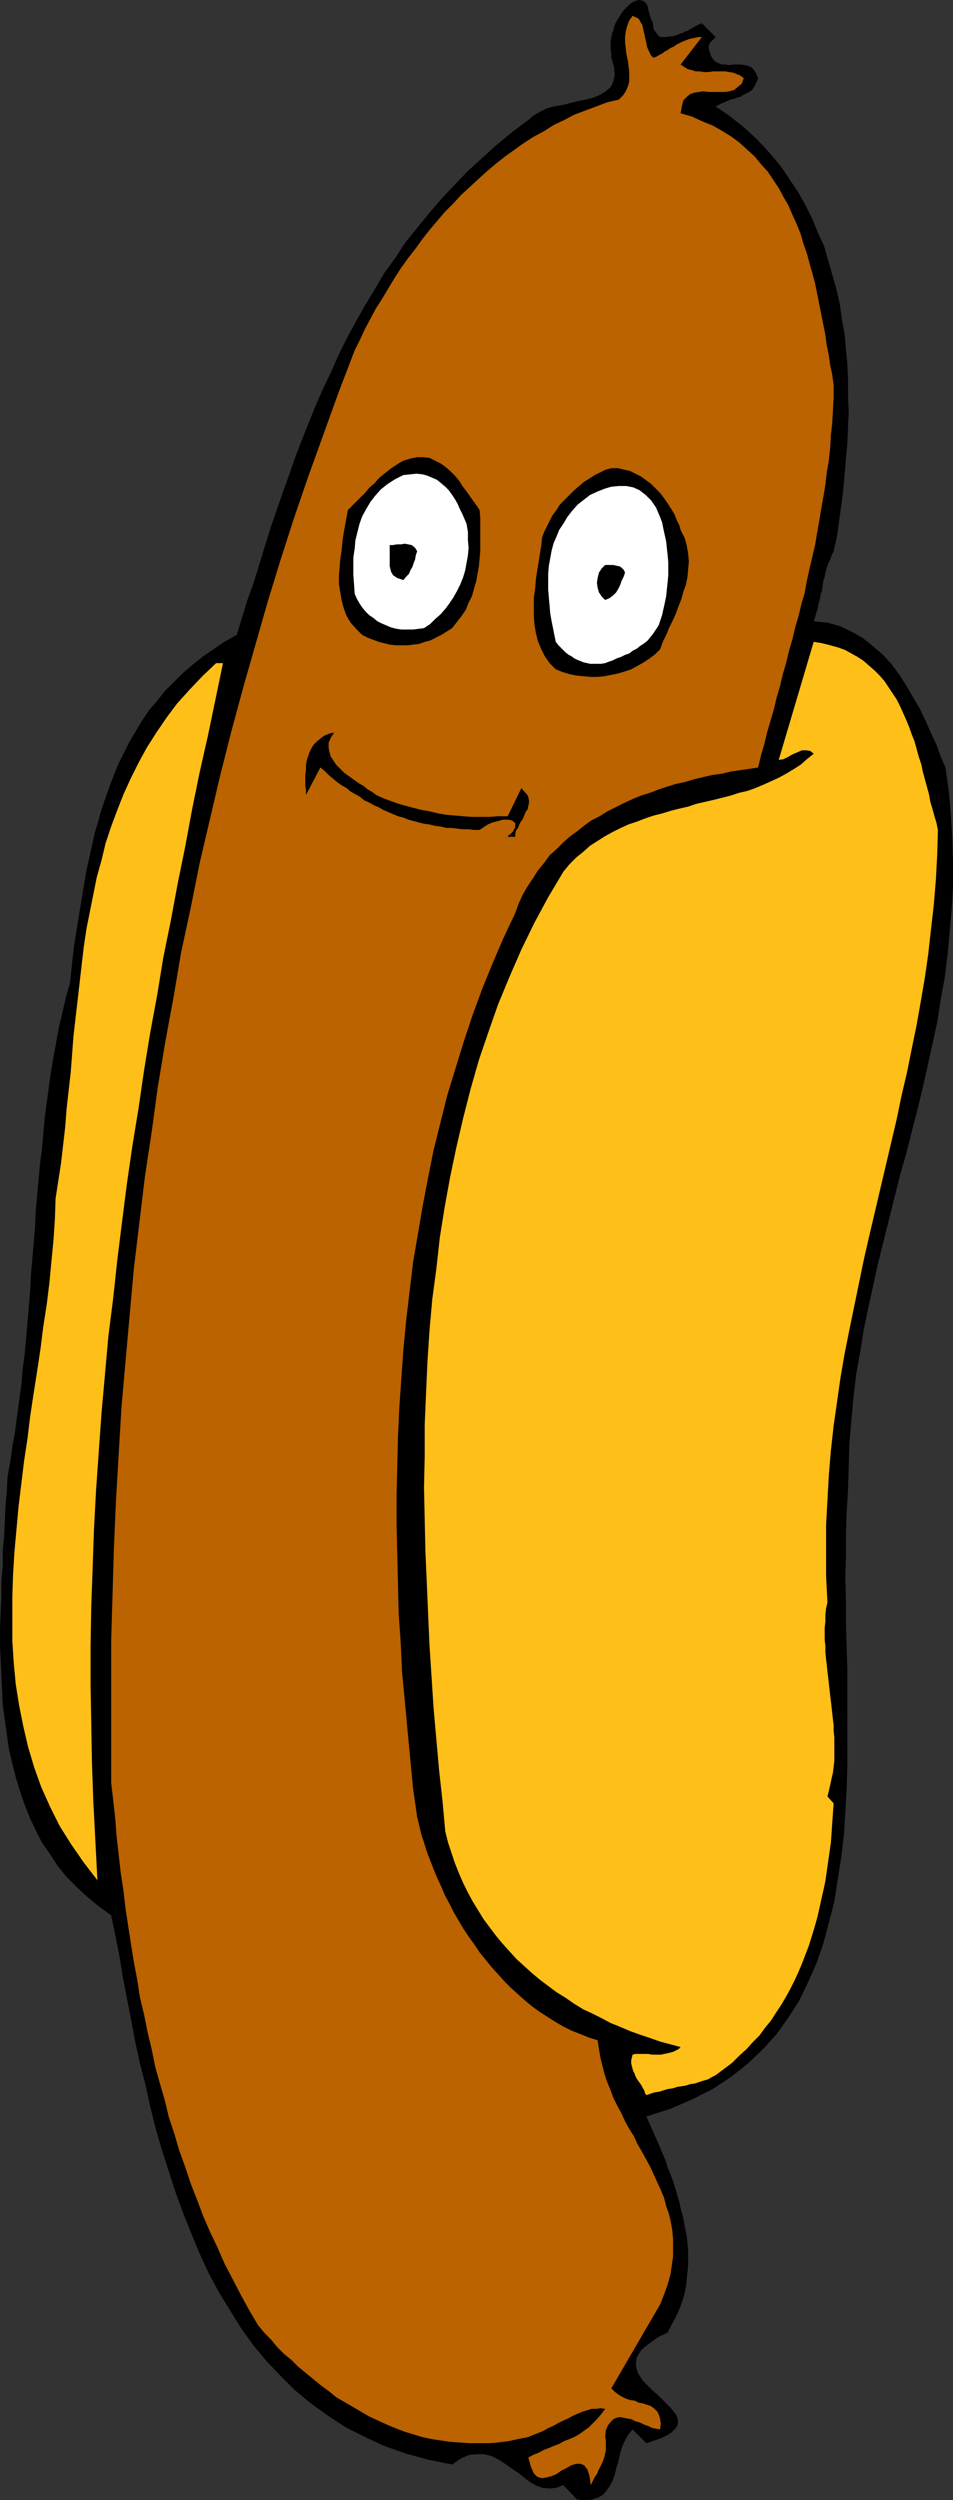
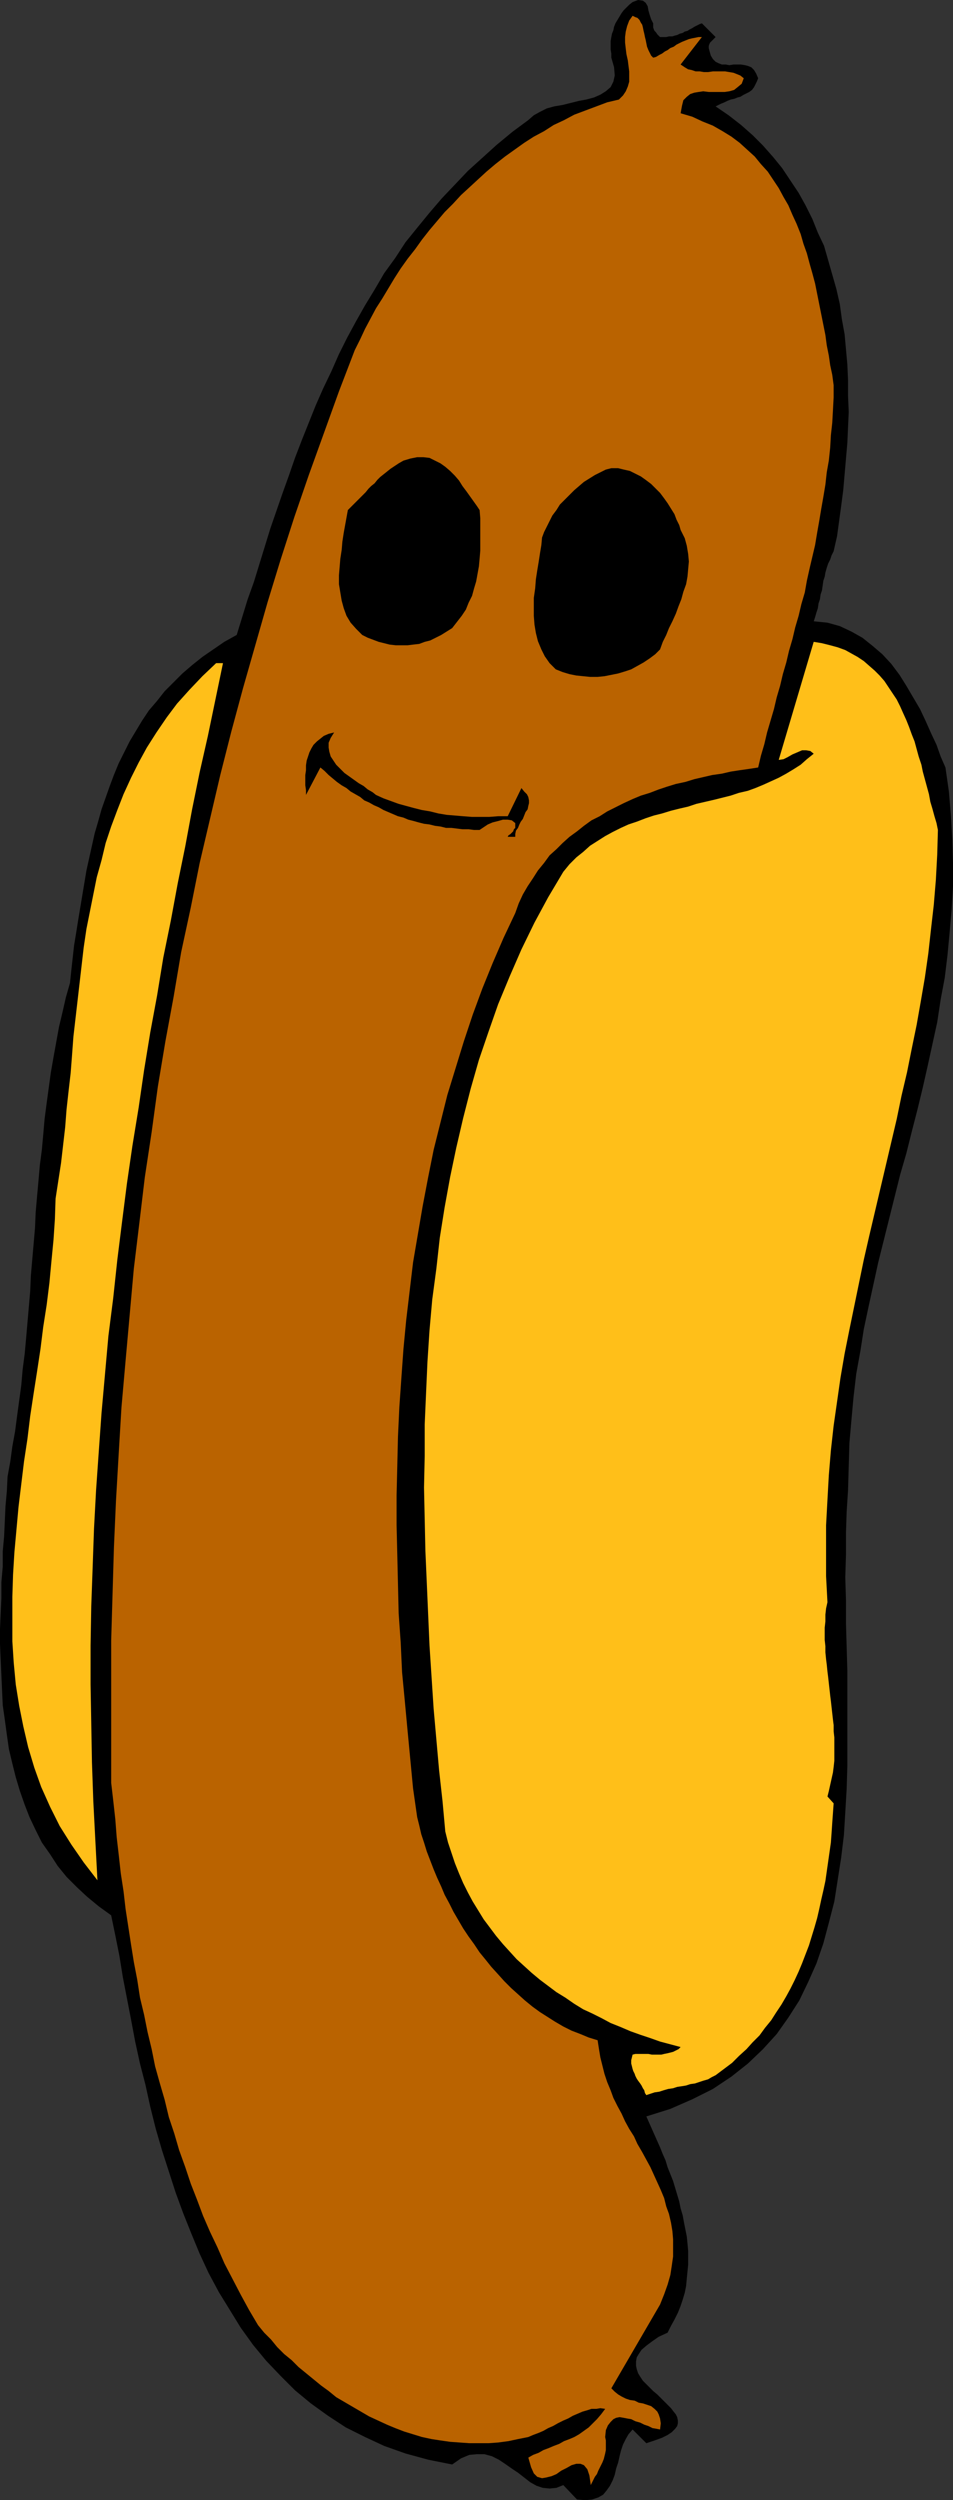
<svg xmlns="http://www.w3.org/2000/svg" xmlns:ns1="http://sodipodi.sourceforge.net/DTD/sodipodi-0.dtd" xmlns:ns2="http://www.inkscape.org/namespaces/inkscape" version="1.0" width="59.392mm" height="155.711mm" id="svg11" ns1:docname="Hot Dog 1.wmf">
  <rect width="100%" height="100%" fill="#333333" stroke="none" />
  <ns1:namedview id="namedview11" pagecolor="#ffffff" bordercolor="#000000" borderopacity="0.25" ns2:showpageshadow="2" ns2:pageopacity="0.0" ns2:pagecheckerboard="0" ns2:deskcolor="#d1d1d1" ns2:document-units="mm" />
  <defs id="defs1">
    <pattern id="WMFhbasepattern" patternUnits="userSpaceOnUse" width="6" height="6" x="0" y="0" />
  </defs>
  <path style="fill:#000000;fill-opacity:1;fill-rule:evenodd;stroke:none" d="m 153.852,5.494 v 0.485 0.485 l 0.162,0.485 0.162,0.323 0.323,0.323 0.323,0.485 0.323,0.323 0.323,0.323 h 0.808 0.646 l 0.646,-0.162 h 0.808 l 0.485,-0.162 0.646,-0.162 0.646,-0.323 0.646,-0.162 0.485,-0.323 0.646,-0.162 0.485,-0.323 0.646,-0.323 0.485,-0.323 0.646,-0.323 0.646,-0.323 0.485,-0.162 3.232,3.232 -0.323,0.323 -0.323,0.323 -0.323,0.323 -0.323,0.323 -0.162,0.323 -0.162,0.485 v 0.485 l 0.162,0.646 0.323,1.131 0.485,0.808 0.646,0.646 0.646,0.323 0.808,0.323 h 0.97 l 0.808,0.162 0.97,-0.162 h 0.808 0.97 l 0.97,0.162 0.646,0.162 0.808,0.323 0.646,0.646 0.485,0.808 0.485,1.131 -0.323,0.808 -0.323,0.646 -0.323,0.646 -0.485,0.646 -0.646,0.485 -0.646,0.323 -0.646,0.323 -0.808,0.485 -0.646,0.162 -0.808,0.323 -0.808,0.162 -0.808,0.323 -0.646,0.323 -0.808,0.323 -0.646,0.323 -0.646,0.323 3.071,2.101 2.909,2.262 2.747,2.424 2.424,2.424 2.424,2.747 2.101,2.585 1.939,2.909 1.939,2.909 1.616,2.909 1.616,3.232 1.293,3.232 1.454,3.07 0.97,3.393 0.97,3.393 0.97,3.393 0.808,3.555 0.485,3.555 0.646,3.555 0.323,3.555 0.323,3.555 0.162,3.717 v 3.717 l 0.162,3.717 -0.162,3.555 -0.162,3.717 -0.323,3.717 -0.323,3.717 -0.323,3.717 -0.485,3.717 -0.485,3.555 -0.485,3.555 -0.808,3.555 -0.485,0.97 -0.323,0.97 -0.485,0.97 -0.323,0.97 -0.323,1.131 -0.162,0.97 -0.323,0.97 -0.162,1.131 -0.162,1.131 -0.323,0.97 -0.162,1.131 -0.323,0.97 -0.162,1.131 -0.323,0.97 -0.323,1.131 -0.323,0.97 3.232,0.323 2.909,0.808 2.747,1.293 2.586,1.454 2.424,1.939 2.263,1.939 2.101,2.262 1.939,2.585 1.616,2.585 1.616,2.747 1.616,2.747 1.293,2.747 1.293,2.909 1.293,2.747 0.97,2.747 1.131,2.585 0.808,5.656 0.485,5.817 0.323,5.494 0.162,5.494 v 5.494 l -0.323,5.494 -0.485,5.494 -0.485,5.171 -0.646,5.332 -0.97,5.171 -0.808,5.332 -1.131,5.171 -1.131,5.171 -1.131,5.009 -1.293,5.333 -1.293,5.009 -1.293,5.171 -1.454,5.009 -1.293,5.171 -1.293,5.171 -1.293,5.171 -1.293,5.171 -1.131,5.171 -1.131,5.171 -1.131,5.332 -0.808,5.171 -0.97,5.333 -0.646,5.494 -0.485,5.333 -0.485,5.494 -0.162,5.494 -0.162,5.656 -0.323,5.009 -0.162,5.009 v 5.171 l -0.162,5.333 0.162,5.333 v 5.494 l 0.162,5.494 0.162,5.656 v 5.494 5.656 5.494 5.656 l -0.162,5.494 -0.323,5.494 -0.323,5.333 -0.646,5.333 -0.808,5.171 -0.808,5.171 -1.293,5.009 -1.293,4.848 -1.616,4.686 -1.939,4.363 -2.101,4.363 -2.586,4.04 -2.747,3.878 -3.232,3.555 -3.555,3.393 -3.879,3.07 -4.363,2.909 -4.848,2.424 -5.171,2.262 -5.656,1.778 0.646,1.454 0.646,1.454 0.646,1.454 0.646,1.454 0.646,1.454 0.646,1.616 0.646,1.454 0.485,1.616 0.646,1.616 0.646,1.616 0.485,1.616 0.485,1.616 0.485,1.616 0.323,1.616 0.485,1.616 0.323,1.778 0.323,1.616 0.323,1.616 0.162,1.616 0.162,1.778 v 1.616 1.616 l -0.162,1.616 -0.162,1.616 -0.162,1.778 -0.323,1.616 -0.485,1.616 -0.485,1.454 -0.646,1.616 -0.808,1.616 -0.808,1.454 -0.808,1.616 -2.101,0.97 -1.616,1.131 -1.293,0.97 -1.131,0.97 -0.646,0.97 -0.485,0.808 -0.162,0.97 v 0.97 l 0.162,0.808 0.323,0.97 0.485,0.808 0.646,0.97 0.808,0.808 0.808,0.808 0.808,0.808 0.97,0.808 0.808,0.808 0.808,0.808 0.808,0.808 0.808,0.808 0.485,0.646 0.646,0.808 0.323,0.646 0.162,0.808 v 0.646 l -0.162,0.646 -0.485,0.646 -0.808,0.808 -0.97,0.646 -1.293,0.646 -1.778,0.646 -1.939,0.646 -3.232,-3.232 -0.97,1.131 -0.646,1.131 -0.646,1.293 -0.485,1.454 -0.323,1.293 -0.323,1.454 -0.485,1.454 -0.323,1.454 -0.485,1.293 -0.646,1.293 -0.808,1.131 -0.808,0.97 -1.131,0.646 -1.454,0.485 -1.616,0.162 -1.939,-0.162 -3.232,-3.393 -1.616,0.646 -1.616,0.162 -1.616,-0.162 -1.454,-0.485 -1.454,-0.808 -1.454,-1.131 -1.454,-1.131 -1.454,-0.97 -1.616,-1.131 -1.454,-0.97 -1.616,-0.808 -1.778,-0.485 h -1.778 l -1.778,0.162 -1.939,0.808 -2.101,1.454 -5.656,-1.131 -5.333,-1.454 -5.01,-1.778 -4.525,-2.101 -4.525,-2.262 -4.202,-2.747 -4.04,-2.909 -3.717,-3.07 -3.394,-3.393 -3.394,-3.555 -3.071,-3.717 -2.909,-4.04 -2.586,-4.201 -2.586,-4.201 -2.424,-4.525 -2.101,-4.525 -1.939,-4.686 -1.939,-4.848 -1.778,-4.848 -1.616,-5.009 -1.616,-5.009 -1.454,-5.009 -1.293,-5.171 -1.131,-5.171 -1.293,-5.009 -1.131,-5.171 -0.97,-5.171 -0.97,-5.009 -0.97,-5.009 -0.808,-5.009 -0.97,-4.848 -0.97,-4.686 -2.909,-2.101 -2.747,-2.262 -2.424,-2.262 -2.424,-2.424 -2.101,-2.585 -1.778,-2.747 L 9.858,433.711 8.404,430.802 6.949,427.732 5.818,424.823 4.687,421.591 3.717,418.359 2.909,415.128 2.101,411.734 1.616,408.341 1.131,404.786 0.646,401.392 0.485,397.837 0.323,394.282 0.162,390.727 0,387.011 v -3.555 l 0.162,-3.717 0.162,-3.555 v -3.717 l 0.323,-3.717 v -3.555 l 0.323,-3.555 0.162,-3.555 0.162,-3.555 0.323,-3.555 0.162,-3.393 0.646,-3.555 0.485,-3.555 0.646,-3.555 0.485,-3.717 0.485,-3.555 0.485,-3.555 0.323,-3.717 0.485,-3.717 0.323,-3.555 0.323,-3.717 0.323,-3.717 0.323,-3.717 0.162,-3.717 0.323,-3.717 0.323,-3.717 0.323,-3.717 0.162,-3.717 0.323,-3.717 0.323,-3.555 0.323,-3.717 0.485,-3.717 0.323,-3.555 0.323,-3.717 0.485,-3.717 0.485,-3.555 0.485,-3.555 0.646,-3.717 0.646,-3.555 0.646,-3.555 0.808,-3.393 0.808,-3.555 0.97,-3.393 0.323,-3.07 0.323,-2.909 0.323,-2.909 0.485,-2.909 0.485,-3.07 0.485,-2.909 0.485,-2.909 0.485,-2.909 0.485,-2.909 0.646,-2.909 0.646,-2.909 0.646,-2.909 0.808,-2.747 0.808,-2.909 0.97,-2.747 0.97,-2.747 0.97,-2.585 1.131,-2.747 1.293,-2.585 1.293,-2.585 1.454,-2.424 1.454,-2.424 1.616,-2.424 1.939,-2.262 1.778,-2.262 2.101,-2.101 2.101,-2.101 2.263,-1.939 2.424,-1.939 2.586,-1.778 2.586,-1.778 2.909,-1.616 1.293,-4.201 1.293,-4.201 1.454,-4.04 1.293,-4.201 1.293,-4.201 1.293,-4.201 1.454,-4.201 1.454,-4.201 1.454,-4.04 1.454,-4.201 1.616,-4.201 1.616,-4.04 1.616,-4.04 1.778,-4.04 1.939,-4.04 1.778,-4.04 1.939,-3.878 2.101,-3.878 2.101,-3.717 2.263,-3.717 2.263,-3.878 2.586,-3.555 2.424,-3.717 2.747,-3.393 2.909,-3.555 2.909,-3.393 3.071,-3.232 3.071,-3.232 3.394,-3.07 3.394,-3.07 3.717,-3.07 3.717,-2.747 1.293,-1.131 1.454,-0.808 1.616,-0.808 1.778,-0.485 1.939,-0.323 1.939,-0.485 1.939,-0.485 1.778,-0.323 1.778,-0.485 1.454,-0.646 1.293,-0.808 1.131,-0.97 0.646,-1.293 0.323,-1.454 -0.162,-1.939 -0.646,-2.262 V 12.604 L 143.832,11.635 V 10.665 9.695 l 0.162,-0.97 0.162,-0.808 0.323,-0.808 0.162,-0.808 0.323,-0.808 0.485,-0.808 0.485,-0.808 0.485,-0.808 0.485,-0.646 0.646,-0.646 0.646,-0.646 0.808,-0.646 L 150.297,0 l 1.131,0.162 0.646,0.485 0.485,0.808 0.162,0.97 0.323,1.131 0.323,0.97 z" id="path1" />
  <path style="fill:#ba6300;fill-opacity:1;fill-rule:evenodd;stroke:none" d="m 153.852,13.574 0.646,-0.162 0.808,-0.485 0.646,-0.323 0.646,-0.485 0.646,-0.323 0.646,-0.485 0.808,-0.323 0.646,-0.485 0.646,-0.323 0.646,-0.323 0.808,-0.323 0.808,-0.323 0.646,-0.162 0.808,-0.162 0.808,-0.162 h 0.808 l -5.01,6.464 0.97,0.646 0.808,0.485 0.808,0.162 0.97,0.323 h 0.97 l 0.97,0.162 h 0.97 l 1.131,-0.162 h 0.97 0.97 0.97 l 0.97,0.162 0.97,0.162 0.808,0.323 0.808,0.323 0.808,0.646 -0.485,1.293 -0.97,0.808 -0.808,0.646 -1.131,0.323 -1.131,0.162 h -1.293 -1.131 -1.293 l -1.293,-0.162 -1.131,0.162 -0.97,0.162 -0.97,0.323 -0.808,0.646 -0.808,0.808 -0.323,1.293 -0.323,1.778 2.747,0.808 2.424,1.131 2.424,0.97 2.263,1.293 2.101,1.293 1.939,1.454 1.778,1.616 1.778,1.616 1.454,1.778 1.616,1.778 1.293,1.939 1.293,1.939 1.131,2.101 1.131,1.939 0.97,2.262 0.97,2.101 0.97,2.424 0.646,2.262 0.808,2.262 0.646,2.424 0.646,2.262 0.646,2.424 0.485,2.424 0.485,2.424 0.485,2.424 0.485,2.424 0.485,2.424 0.323,2.424 0.485,2.424 0.323,2.262 0.485,2.262 0.323,2.424 v 2.909 l -0.162,3.07 -0.162,2.909 -0.323,2.909 -0.162,2.909 -0.323,3.07 -0.485,2.747 -0.323,2.909 -0.485,2.909 -0.485,2.747 -0.485,2.909 -0.485,2.747 -0.485,2.909 -0.646,2.747 -0.646,2.747 -0.646,2.909 -0.485,2.747 -0.808,2.747 -0.646,2.747 -0.808,2.747 -0.646,2.747 -0.808,2.747 -0.646,2.747 -0.808,2.747 -0.646,2.747 -0.808,2.747 -0.646,2.747 -0.808,2.747 -0.808,2.747 -0.646,2.747 -0.808,2.747 -0.646,2.747 -2.101,0.323 -2.263,0.323 -2.101,0.323 -2.101,0.485 -2.263,0.323 -2.101,0.485 -2.101,0.485 -2.101,0.646 -2.263,0.485 -2.101,0.646 -1.939,0.646 -2.101,0.808 -2.101,0.646 -1.939,0.808 -2.101,0.97 -1.939,0.97 -1.939,0.97 -1.778,1.131 -1.939,0.97 -1.778,1.293 -1.616,1.293 -1.778,1.293 -1.616,1.454 -1.454,1.454 -1.616,1.454 -1.293,1.778 -1.454,1.778 -1.131,1.778 -1.293,1.939 -1.131,1.939 -0.97,2.101 -0.808,2.262 -2.747,5.817 -2.586,5.979 -2.424,5.979 -2.263,6.14 -2.101,6.302 -1.939,6.302 -1.939,6.302 -1.616,6.464 -1.616,6.464 -1.293,6.464 -1.293,6.787 -1.131,6.625 -1.131,6.625 -0.808,6.787 -0.808,6.787 -0.646,6.787 -0.485,6.787 -0.485,6.948 -0.323,6.948 -0.162,6.948 -0.162,6.787 v 7.11 l 0.162,6.787 0.162,6.948 0.162,6.948 0.485,6.948 0.323,6.948 0.646,6.787 0.646,6.948 0.646,6.787 0.646,6.787 0.97,6.787 0.485,1.939 0.485,2.101 0.646,1.939 0.646,2.101 0.808,2.101 0.808,2.101 0.808,1.939 0.97,2.101 0.808,1.939 1.131,2.101 0.97,1.939 1.131,1.939 1.131,1.939 1.293,1.939 1.293,1.778 1.293,1.939 1.454,1.778 1.293,1.616 1.616,1.778 1.454,1.616 1.616,1.616 1.616,1.454 1.616,1.454 1.778,1.454 1.778,1.293 1.778,1.131 1.778,1.131 1.939,1.131 1.939,0.97 2.101,0.808 1.939,0.808 2.101,0.646 0.323,2.101 0.323,1.939 0.485,1.939 0.485,1.939 0.646,1.939 0.808,1.939 0.646,1.778 0.97,1.939 0.97,1.778 0.808,1.778 0.97,1.778 1.131,1.778 0.808,1.778 1.131,1.939 0.97,1.778 0.97,1.778 0.808,1.778 0.808,1.778 0.808,1.778 0.808,1.939 0.485,1.939 0.646,1.778 0.485,2.101 0.323,1.939 0.162,1.939 v 2.101 1.939 l -0.323,2.262 -0.323,2.101 -0.646,2.262 -0.808,2.262 -0.97,2.424 -11.474,19.714 0.808,0.808 0.808,0.646 0.808,0.485 0.97,0.485 0.97,0.323 1.131,0.162 0.97,0.485 0.97,0.162 0.97,0.323 0.97,0.323 0.808,0.646 0.646,0.646 0.323,0.646 0.323,0.97 0.162,1.131 -0.162,1.454 -0.808,-0.162 -0.97,-0.162 -0.97,-0.485 -0.97,-0.323 -0.97,-0.485 -1.131,-0.323 -0.97,-0.485 -0.97,-0.162 -0.808,-0.162 -0.97,-0.162 -0.808,0.162 -0.646,0.323 -0.646,0.646 -0.646,0.808 -0.485,1.131 -0.162,1.616 0.162,0.808 v 0.808 0.646 0.808 l -0.162,0.808 -0.162,0.646 -0.162,0.646 -0.323,0.808 -0.323,0.646 -0.323,0.646 -0.323,0.646 -0.323,0.808 -0.485,0.646 -0.323,0.646 -0.323,0.646 -0.323,0.646 -0.323,-2.262 -0.485,-1.454 -0.808,-0.97 -0.808,-0.323 h -0.97 l -1.131,0.323 -1.131,0.646 -1.293,0.646 -1.131,0.808 -1.131,0.485 -1.293,0.323 -0.97,0.162 -1.131,-0.323 -0.808,-0.808 -0.646,-1.454 -0.646,-2.262 1.131,-0.646 1.293,-0.485 1.131,-0.646 1.293,-0.485 1.131,-0.485 1.293,-0.485 1.131,-0.646 1.293,-0.485 1.131,-0.485 1.131,-0.646 1.131,-0.808 1.131,-0.808 0.97,-0.97 0.97,-0.97 0.97,-1.131 0.97,-1.293 -1.131,-0.162 -0.97,0.162 h -1.131 l -0.97,0.323 -1.131,0.323 -1.131,0.485 -1.131,0.485 -1.131,0.646 -1.131,0.485 -1.293,0.646 -1.131,0.646 -1.131,0.485 -1.131,0.646 -1.131,0.485 -1.293,0.485 -1.131,0.485 -2.424,0.485 -2.263,0.485 -2.424,0.323 -2.263,0.162 h -2.263 -2.263 l -2.263,-0.162 -2.263,-0.162 -2.263,-0.323 -2.101,-0.323 -2.263,-0.485 -2.101,-0.646 -2.101,-0.646 -2.101,-0.808 -1.939,-0.808 -2.101,-0.97 -2.101,-0.97 -1.939,-1.131 -1.939,-1.131 -1.939,-1.131 -1.939,-1.131 -1.778,-1.454 -1.778,-1.293 -1.778,-1.454 -1.778,-1.454 -1.778,-1.454 -1.616,-1.616 -1.778,-1.454 -1.616,-1.616 -1.454,-1.778 -1.616,-1.616 -1.454,-1.778 -2.101,-3.555 -1.939,-3.555 -1.939,-3.717 -1.939,-3.717 -1.616,-3.717 -1.778,-3.717 -1.616,-3.717 -1.454,-3.878 -1.454,-3.717 -1.293,-3.878 -1.454,-4.04 -1.131,-3.878 -1.293,-3.878 -0.97,-4.04 -1.131,-3.878 -1.131,-4.04 -0.808,-4.04 -0.97,-4.04 -0.808,-4.04 -0.97,-4.04 -0.646,-4.201 -0.808,-4.201 -0.646,-4.04 -0.646,-4.201 -0.646,-4.201 -0.485,-4.201 -0.646,-4.201 -0.485,-4.363 -0.485,-4.201 -0.323,-4.201 -0.485,-4.363 -0.485,-4.201 v -11.15 -11.15 -11.15 l 0.323,-10.988 0.323,-10.988 0.485,-10.988 0.646,-11.15 0.646,-10.827 0.97,-10.988 0.97,-10.827 0.97,-10.827 1.293,-10.665 1.293,-10.827 1.616,-10.665 1.454,-10.665 1.778,-10.665 1.939,-10.503 1.778,-10.503 2.263,-10.503 2.101,-10.503 2.424,-10.342 2.424,-10.342 2.586,-10.18 2.747,-10.18 2.909,-10.18 2.909,-10.18 3.071,-10.019 3.232,-10.019 3.394,-9.857 3.555,-9.857 3.555,-9.857 3.717,-9.695 1.293,-2.585 1.131,-2.424 1.293,-2.424 1.293,-2.424 1.454,-2.262 1.454,-2.424 1.454,-2.424 1.454,-2.262 1.616,-2.262 1.778,-2.262 1.616,-2.262 1.778,-2.262 1.778,-2.101 1.778,-2.101 1.939,-1.939 1.939,-2.101 1.939,-1.778 2.101,-1.939 1.939,-1.778 2.101,-1.778 2.263,-1.778 2.263,-1.616 2.263,-1.616 2.263,-1.454 2.424,-1.293 2.263,-1.454 2.424,-1.131 2.424,-1.293 2.586,-0.97 2.586,-0.97 2.586,-0.97 2.747,-0.646 0.97,-0.97 0.646,-0.97 0.485,-1.131 0.323,-1.131 v -1.131 -1.293 l -0.162,-1.293 -0.162,-1.293 -0.323,-1.454 -0.162,-1.293 -0.162,-1.454 V 8.726 l 0.162,-1.293 0.323,-1.293 0.485,-1.293 0.808,-1.131 0.646,0.323 0.485,0.162 0.485,0.485 0.323,0.646 0.323,0.485 0.162,0.646 0.162,0.808 0.162,0.646 0.162,0.808 0.162,0.646 0.162,0.808 0.162,0.808 0.323,0.808 0.323,0.646 0.323,0.646 z" id="path2" />
  <path style="fill:#000000;fill-opacity:1;fill-rule:evenodd;stroke:none" d="m 112.965,120.062 0.162,1.939 v 1.939 1.939 1.778 1.939 l -0.162,1.939 -0.162,1.778 -0.323,1.778 -0.323,1.778 -0.485,1.616 -0.485,1.778 -0.808,1.616 -0.646,1.616 -0.97,1.454 -1.131,1.454 -1.131,1.454 -1.293,0.808 -1.293,0.808 -1.293,0.646 -1.293,0.646 -1.293,0.323 -1.293,0.485 -1.454,0.162 -1.293,0.162 h -1.454 -1.293 l -1.454,-0.162 -1.293,-0.323 -1.293,-0.323 -1.293,-0.485 -1.293,-0.485 -1.293,-0.646 -1.454,-1.454 -1.293,-1.454 -0.97,-1.616 -0.646,-1.778 -0.485,-1.778 -0.323,-1.939 -0.323,-1.939 v -2.101 l 0.162,-1.939 0.162,-1.939 0.323,-2.101 0.162,-1.939 0.323,-2.101 0.323,-1.778 0.323,-1.778 0.323,-1.778 0.97,-0.97 0.808,-0.808 0.808,-0.808 0.808,-0.808 0.808,-0.808 0.646,-0.808 0.646,-0.646 0.808,-0.646 0.646,-0.808 0.646,-0.646 0.808,-0.646 0.808,-0.646 0.808,-0.646 0.97,-0.646 0.97,-0.646 1.131,-0.646 1.616,-0.485 1.616,-0.323 h 1.454 l 1.454,0.162 1.293,0.646 1.293,0.646 1.131,0.808 1.131,0.97 1.131,1.131 0.97,1.131 0.808,1.293 0.97,1.293 0.808,1.131 0.808,1.131 0.808,1.131 z" id="path3" />
  <path style="fill:#000000;fill-opacity:1;fill-rule:evenodd;stroke:none" d="m 160.316,124.748 0.97,1.939 0.485,1.778 0.323,1.939 0.162,1.778 -0.162,1.778 -0.162,1.778 -0.323,1.778 -0.646,1.778 -0.485,1.778 -0.646,1.616 -0.646,1.778 -0.808,1.778 -0.808,1.616 -0.646,1.616 -0.808,1.616 -0.646,1.778 -1.131,1.131 -1.293,0.97 -1.454,0.97 -1.454,0.808 -1.454,0.808 -1.454,0.485 -1.616,0.485 -1.616,0.323 -1.616,0.323 -1.616,0.162 h -1.778 l -1.616,-0.162 -1.616,-0.162 -1.616,-0.323 -1.616,-0.485 -1.616,-0.646 -1.454,-1.454 -1.131,-1.616 -0.808,-1.616 -0.808,-1.939 -0.485,-1.939 -0.323,-1.939 -0.162,-2.101 v -2.101 -2.101 l 0.323,-2.262 0.162,-2.101 0.323,-2.101 0.323,-1.939 0.323,-2.101 0.323,-1.939 0.162,-1.778 0.485,-1.293 0.646,-1.293 0.646,-1.293 0.646,-1.293 0.97,-1.293 0.808,-1.293 1.131,-1.131 1.131,-1.131 1.131,-1.131 1.131,-0.97 1.131,-0.97 1.293,-0.808 1.293,-0.808 1.293,-0.646 1.293,-0.646 1.293,-0.323 h 1.616 l 1.293,0.323 1.454,0.323 1.293,0.646 1.293,0.646 1.131,0.808 1.293,0.97 1.131,1.131 0.97,0.97 0.97,1.293 0.808,1.131 0.808,1.293 0.808,1.293 0.485,1.293 0.646,1.293 z" id="path4" />
-   <path style="fill:#ffffff;fill-opacity:1;fill-rule:evenodd;stroke:none" d="m 109.894,123.294 0.323,1.939 v 1.939 l 0.162,1.778 -0.162,1.778 -0.323,1.778 -0.323,1.778 -0.485,1.616 -0.646,1.616 -0.808,1.616 -0.808,1.454 -0.97,1.454 -0.97,1.293 -1.131,1.293 -1.293,1.131 -1.131,1.131 -1.454,0.97 -1.293,0.162 -1.293,0.162 h -1.293 -1.454 l -1.131,-0.162 -1.293,-0.323 -1.131,-0.485 -1.131,-0.485 -0.97,-0.485 -0.97,-0.808 -0.97,-0.646 -0.808,-0.808 -0.808,-0.97 -0.646,-0.97 -0.646,-1.131 -0.485,-1.131 -0.162,-2.262 -0.162,-2.101 v -2.101 -2.101 l 0.323,-2.101 0.162,-1.939 0.485,-1.939 0.485,-1.939 0.646,-1.778 0.97,-1.778 0.97,-1.616 1.131,-1.454 1.293,-1.454 1.616,-1.293 1.778,-1.131 1.939,-0.97 1.616,-0.162 1.454,-0.162 1.454,0.162 1.131,0.323 1.131,0.485 1.131,0.485 0.97,0.808 0.97,0.808 0.808,0.808 0.808,1.131 0.646,0.97 0.646,1.131 0.485,1.131 0.646,1.293 0.485,1.131 z" id="path5" />
-   <path style="fill:#ffffff;fill-opacity:1;fill-rule:evenodd;stroke:none" d="m 155.468,121.678 0.485,1.293 0.323,1.616 0.323,1.454 0.323,1.454 0.162,1.616 0.162,1.454 0.162,1.778 v 1.454 1.616 l -0.162,1.778 -0.162,1.454 -0.162,1.616 -0.323,1.616 -0.323,1.454 -0.323,1.454 -0.485,1.454 -0.323,0.97 -0.646,0.97 -0.646,0.97 -0.646,0.808 -0.646,0.808 -0.808,0.646 -0.97,0.646 -0.808,0.646 -0.97,0.485 -0.808,0.646 -0.97,0.323 -0.97,0.485 -0.97,0.323 -0.97,0.485 -0.97,0.323 -0.808,0.323 -0.97,0.162 h -0.808 -0.808 -0.97 l -0.646,-0.162 -0.808,-0.162 -0.808,-0.323 -0.808,-0.323 -0.646,-0.323 -0.646,-0.485 -0.646,-0.323 -0.646,-0.485 -0.646,-0.646 -0.646,-0.646 -0.485,-0.485 -0.646,-0.808 -0.323,-1.616 -0.323,-1.616 -0.323,-1.616 -0.323,-1.778 -0.162,-1.939 -0.162,-1.778 -0.162,-1.939 v -1.939 -1.939 l 0.162,-1.778 0.323,-1.778 0.323,-1.778 0.485,-1.778 0.646,-1.454 0.646,-1.616 0.97,-1.454 0.97,-1.616 1.131,-1.454 1.293,-1.454 1.454,-1.131 1.454,-1.131 1.778,-0.808 1.616,-0.646 1.616,-0.485 1.778,-0.162 h 1.778 l 1.616,0.323 1.454,0.646 1.454,1.131 1.293,1.293 1.131,1.616 z" id="path6" />
-   <path style="fill:#000000;fill-opacity:1;fill-rule:evenodd;stroke:none" d="m 98.258,129.758 -0.323,0.97 -0.162,0.97 -0.323,0.808 -0.323,0.97 -0.485,0.808 -0.323,0.808 -0.646,0.646 -0.646,0.808 -1.454,-0.485 -0.97,-0.646 -0.485,-0.808 -0.323,-1.293 v -1.131 -1.293 -1.454 -1.131 H 92.602 l 0.808,-0.162 h 0.97 l 0.97,-0.162 0.808,0.162 0.808,0.162 0.808,0.646 z" id="path7" />
-   <path style="fill:#000000;fill-opacity:1;fill-rule:evenodd;stroke:none" d="m 147.226,134.767 -0.323,0.97 -0.485,0.97 -0.323,0.97 -0.485,0.97 -0.485,0.808 -0.646,0.646 -0.808,0.646 -1.131,0.485 -0.808,-0.808 -0.646,-0.97 -0.323,-1.131 -0.162,-1.131 0.162,-1.131 0.323,-1.293 0.646,-0.97 0.808,-0.808 h 0.646 0.646 0.646 l 0.646,0.162 0.808,0.162 0.485,0.323 0.485,0.485 z" id="path8" />
  <path style="fill:#ffbf19;fill-opacity:1;fill-rule:evenodd;stroke:none" d="m 220.92,195.364 -0.162,5.817 -0.323,5.979 -0.485,5.817 -0.646,5.656 -0.646,5.817 -0.808,5.656 -0.97,5.656 -0.97,5.494 -1.131,5.494 -1.131,5.656 -1.293,5.494 -1.131,5.494 -1.293,5.494 -1.293,5.494 -1.293,5.494 -1.293,5.494 -1.293,5.494 -1.293,5.656 -1.131,5.494 -1.131,5.494 -1.131,5.494 -1.131,5.656 -0.97,5.656 -0.808,5.656 -0.808,5.656 -0.646,5.817 -0.485,5.817 -0.323,5.817 -0.323,5.979 v 5.979 5.979 l 0.323,6.14 -0.323,1.454 -0.162,1.454 v 1.616 l -0.162,1.454 v 1.454 1.454 l 0.162,1.454 v 1.454 l 0.162,1.616 0.162,1.293 0.162,1.616 0.162,1.293 0.162,1.454 0.162,1.454 0.162,1.454 0.162,1.293 0.162,1.454 0.162,1.454 0.162,1.454 0.162,1.293 v 1.454 l 0.162,1.454 v 1.293 1.454 1.293 1.454 l -0.162,1.454 -0.162,1.293 -0.323,1.454 -0.323,1.454 -0.323,1.454 -0.323,1.293 1.454,1.616 -0.162,2.262 -0.162,2.262 -0.162,2.424 -0.162,2.262 -0.323,2.262 -0.323,2.262 -0.323,2.262 -0.323,2.262 -0.485,2.262 -0.485,2.101 -0.485,2.262 -0.485,2.101 -0.646,2.262 -0.646,2.101 -0.646,2.101 -0.808,2.101 -0.808,2.101 -0.808,1.939 -0.97,2.101 -0.97,1.939 -0.97,1.778 -1.131,1.939 -1.293,1.939 -1.131,1.778 -1.454,1.778 -1.293,1.778 -1.616,1.616 -1.454,1.616 -1.778,1.616 -1.616,1.616 -1.939,1.454 -1.939,1.454 -0.97,0.485 -0.808,0.485 -1.131,0.323 -0.97,0.323 -0.97,0.323 -1.131,0.162 -0.97,0.323 -0.97,0.162 -1.131,0.162 -0.97,0.323 -1.131,0.162 -1.131,0.323 -0.97,0.323 -1.131,0.162 -0.97,0.323 -0.97,0.323 -0.323,-0.485 -0.162,-0.646 -0.323,-0.485 -0.323,-0.646 -0.323,-0.485 -0.485,-0.646 -0.323,-0.485 -0.323,-0.646 -0.162,-0.485 -0.323,-0.646 -0.162,-0.485 -0.162,-0.646 -0.162,-0.646 v -0.808 l 0.162,-0.646 0.162,-0.646 0.646,-0.162 h 0.808 0.646 0.808 0.808 l 0.808,0.162 h 0.646 0.808 0.808 l 0.646,-0.162 0.808,-0.162 0.646,-0.162 0.646,-0.162 0.646,-0.323 0.646,-0.323 0.485,-0.485 -2.424,-0.646 -2.424,-0.646 -2.263,-0.808 -2.424,-0.808 -2.263,-0.808 -2.263,-0.97 -2.424,-0.97 -2.101,-1.131 -2.263,-1.131 -2.101,-0.97 -2.101,-1.293 -2.101,-1.454 -2.101,-1.293 -1.939,-1.454 -1.939,-1.454 -1.939,-1.616 -1.778,-1.616 -1.778,-1.616 -1.616,-1.778 -1.616,-1.778 -1.616,-1.939 -1.454,-1.939 -1.454,-1.939 -1.293,-2.101 -1.293,-2.101 -1.131,-2.101 -1.131,-2.262 -0.97,-2.262 -0.97,-2.424 -0.808,-2.424 -0.808,-2.424 -0.646,-2.585 -0.646,-7.11 -0.808,-7.272 -0.646,-7.272 -0.646,-7.272 -0.485,-7.433 -0.485,-7.433 -0.323,-7.433 -0.323,-7.433 -0.323,-7.433 -0.162,-7.433 -0.162,-7.433 0.162,-7.433 v -7.433 l 0.323,-7.433 0.323,-7.272 0.485,-7.433 0.646,-7.272 0.97,-7.272 0.808,-7.272 1.131,-7.11 1.293,-7.11 1.454,-6.948 1.616,-6.948 1.778,-6.948 1.939,-6.787 2.263,-6.625 2.263,-6.464 2.747,-6.625 2.747,-6.302 3.071,-6.302 3.232,-5.979 3.555,-5.979 1.454,-1.778 1.616,-1.616 1.616,-1.293 1.616,-1.454 1.778,-1.131 1.778,-1.131 1.778,-0.97 1.939,-0.97 1.778,-0.808 1.939,-0.646 2.101,-0.808 1.939,-0.646 1.939,-0.485 2.101,-0.646 1.939,-0.485 2.101,-0.485 1.939,-0.646 2.101,-0.485 2.101,-0.485 1.939,-0.485 1.939,-0.485 1.939,-0.646 2.101,-0.485 1.778,-0.646 1.939,-0.808 1.778,-0.808 1.778,-0.808 1.778,-0.97 1.616,-0.97 1.778,-1.131 1.454,-1.293 1.616,-1.293 -0.808,-0.646 -0.97,-0.162 h -0.97 l -1.131,0.485 -1.131,0.485 -1.131,0.646 -0.97,0.485 -1.131,0.162 8.242,-27.794 1.939,0.323 1.939,0.485 1.778,0.485 1.778,0.646 1.454,0.808 1.454,0.808 1.454,0.97 1.293,1.131 1.293,1.131 1.131,1.131 1.131,1.293 0.97,1.454 0.97,1.454 0.97,1.454 0.808,1.616 0.646,1.454 0.808,1.778 0.646,1.616 0.646,1.778 0.646,1.616 0.485,1.778 0.485,1.778 0.646,1.939 0.323,1.616 0.485,1.778 0.485,1.778 0.485,1.778 0.323,1.778 0.485,1.616 0.485,1.778 0.485,1.616 z" id="path9" />
  <path style="fill:#ffbf19;fill-opacity:1;fill-rule:evenodd;stroke:none" d="m 52.523,156.097 -1.778,8.564 -1.778,8.564 -1.939,8.564 -1.778,8.726 -1.616,8.726 -1.778,8.726 -1.616,8.726 -1.778,8.726 -1.454,8.888 -1.616,8.726 -1.454,8.888 -1.293,8.888 -1.454,8.888 -1.293,8.888 -1.131,8.888 -1.131,9.049 -0.97,9.049 -1.131,8.888 -0.808,9.049 -0.808,9.049 -0.646,9.049 -0.646,9.211 -0.485,9.049 -0.323,9.211 -0.323,9.049 -0.162,9.211 v 9.211 l 0.162,9.049 0.162,9.211 0.323,9.211 0.485,9.372 0.485,9.211 -3.232,-4.201 -2.909,-4.201 -2.747,-4.363 -2.263,-4.525 -2.101,-4.686 L 8.08,416.097 6.626,411.249 5.495,406.402 4.525,401.554 3.717,396.545 3.232,391.374 2.909,386.364 v -5.171 -5.333 l 0.162,-5.171 0.323,-5.332 0.485,-5.333 0.485,-5.333 0.646,-5.332 0.646,-5.333 0.808,-5.333 0.646,-5.332 0.808,-5.333 0.808,-5.171 0.808,-5.332 0.646,-5.171 0.808,-5.171 0.646,-5.171 0.485,-5.171 0.485,-5.009 0.323,-4.848 0.162,-4.848 0.646,-4.201 0.646,-4.201 0.485,-4.201 0.485,-4.201 0.323,-4.201 0.485,-4.363 0.485,-4.201 0.323,-4.201 0.323,-4.363 0.485,-4.201 0.485,-4.201 0.485,-4.201 0.485,-4.201 0.485,-4.201 0.646,-4.363 0.808,-4.04 0.808,-4.04 0.808,-4.04 1.131,-4.04 0.97,-4.04 1.293,-3.878 1.454,-3.878 1.454,-3.717 1.778,-3.878 1.778,-3.555 1.939,-3.555 2.263,-3.555 2.424,-3.555 2.424,-3.232 2.909,-3.232 3.071,-3.232 3.232,-3.07 z" id="path10" />
  <path style="fill:#000000;fill-opacity:1;fill-rule:evenodd;stroke:none" d="m 88.562,187.123 1.778,0.808 1.778,0.646 1.778,0.646 1.778,0.485 1.778,0.485 1.939,0.485 1.939,0.323 1.939,0.485 1.939,0.323 1.939,0.162 1.939,0.162 2.101,0.162 h 2.101 1.939 l 2.101,-0.162 h 2.263 l 3.232,-6.625 0.646,0.808 0.646,0.646 0.323,0.646 0.162,0.808 v 0.646 l -0.162,0.646 -0.162,0.808 -0.485,0.646 -0.323,0.808 -0.323,0.808 -0.485,0.646 -0.323,0.646 -0.323,0.808 -0.485,0.646 -0.162,0.808 v 0.646 h -1.778 l 0.162,-0.323 0.485,-0.323 0.323,-0.323 0.323,-0.323 0.162,-0.485 0.323,-0.323 v -0.646 -0.485 l -0.808,-0.646 -0.97,-0.162 h -1.131 l -1.131,0.323 -1.293,0.323 -1.131,0.485 -0.97,0.646 -0.97,0.646 h -1.293 l -1.293,-0.162 h -1.454 l -1.293,-0.162 -1.293,-0.162 h -1.293 l -1.293,-0.323 -1.293,-0.162 -1.293,-0.323 -1.293,-0.162 -1.293,-0.323 -1.131,-0.323 -1.293,-0.323 -1.131,-0.485 -1.293,-0.323 -1.131,-0.485 -1.131,-0.485 -1.131,-0.485 -1.131,-0.646 -1.131,-0.485 -1.131,-0.646 -1.131,-0.485 -0.97,-0.808 -1.131,-0.646 -1.131,-0.646 -0.97,-0.808 -1.131,-0.646 -1.131,-0.808 -0.97,-0.808 -0.97,-0.808 -0.97,-0.97 -0.97,-0.808 -3.394,6.464 v -1.131 l -0.162,-1.131 v -1.293 -1.131 l 0.162,-1.131 v -1.131 l 0.162,-1.131 0.323,-0.97 0.323,-0.97 0.485,-0.97 0.485,-0.808 0.808,-0.808 0.808,-0.646 0.808,-0.646 1.131,-0.485 1.293,-0.323 -0.808,1.293 -0.485,1.131 v 1.131 l 0.162,0.97 0.323,1.131 0.646,0.97 0.646,0.97 0.97,0.97 0.97,0.97 1.131,0.808 1.131,0.808 1.131,0.808 1.131,0.646 0.97,0.808 1.131,0.646 z" id="path11" />
</svg>